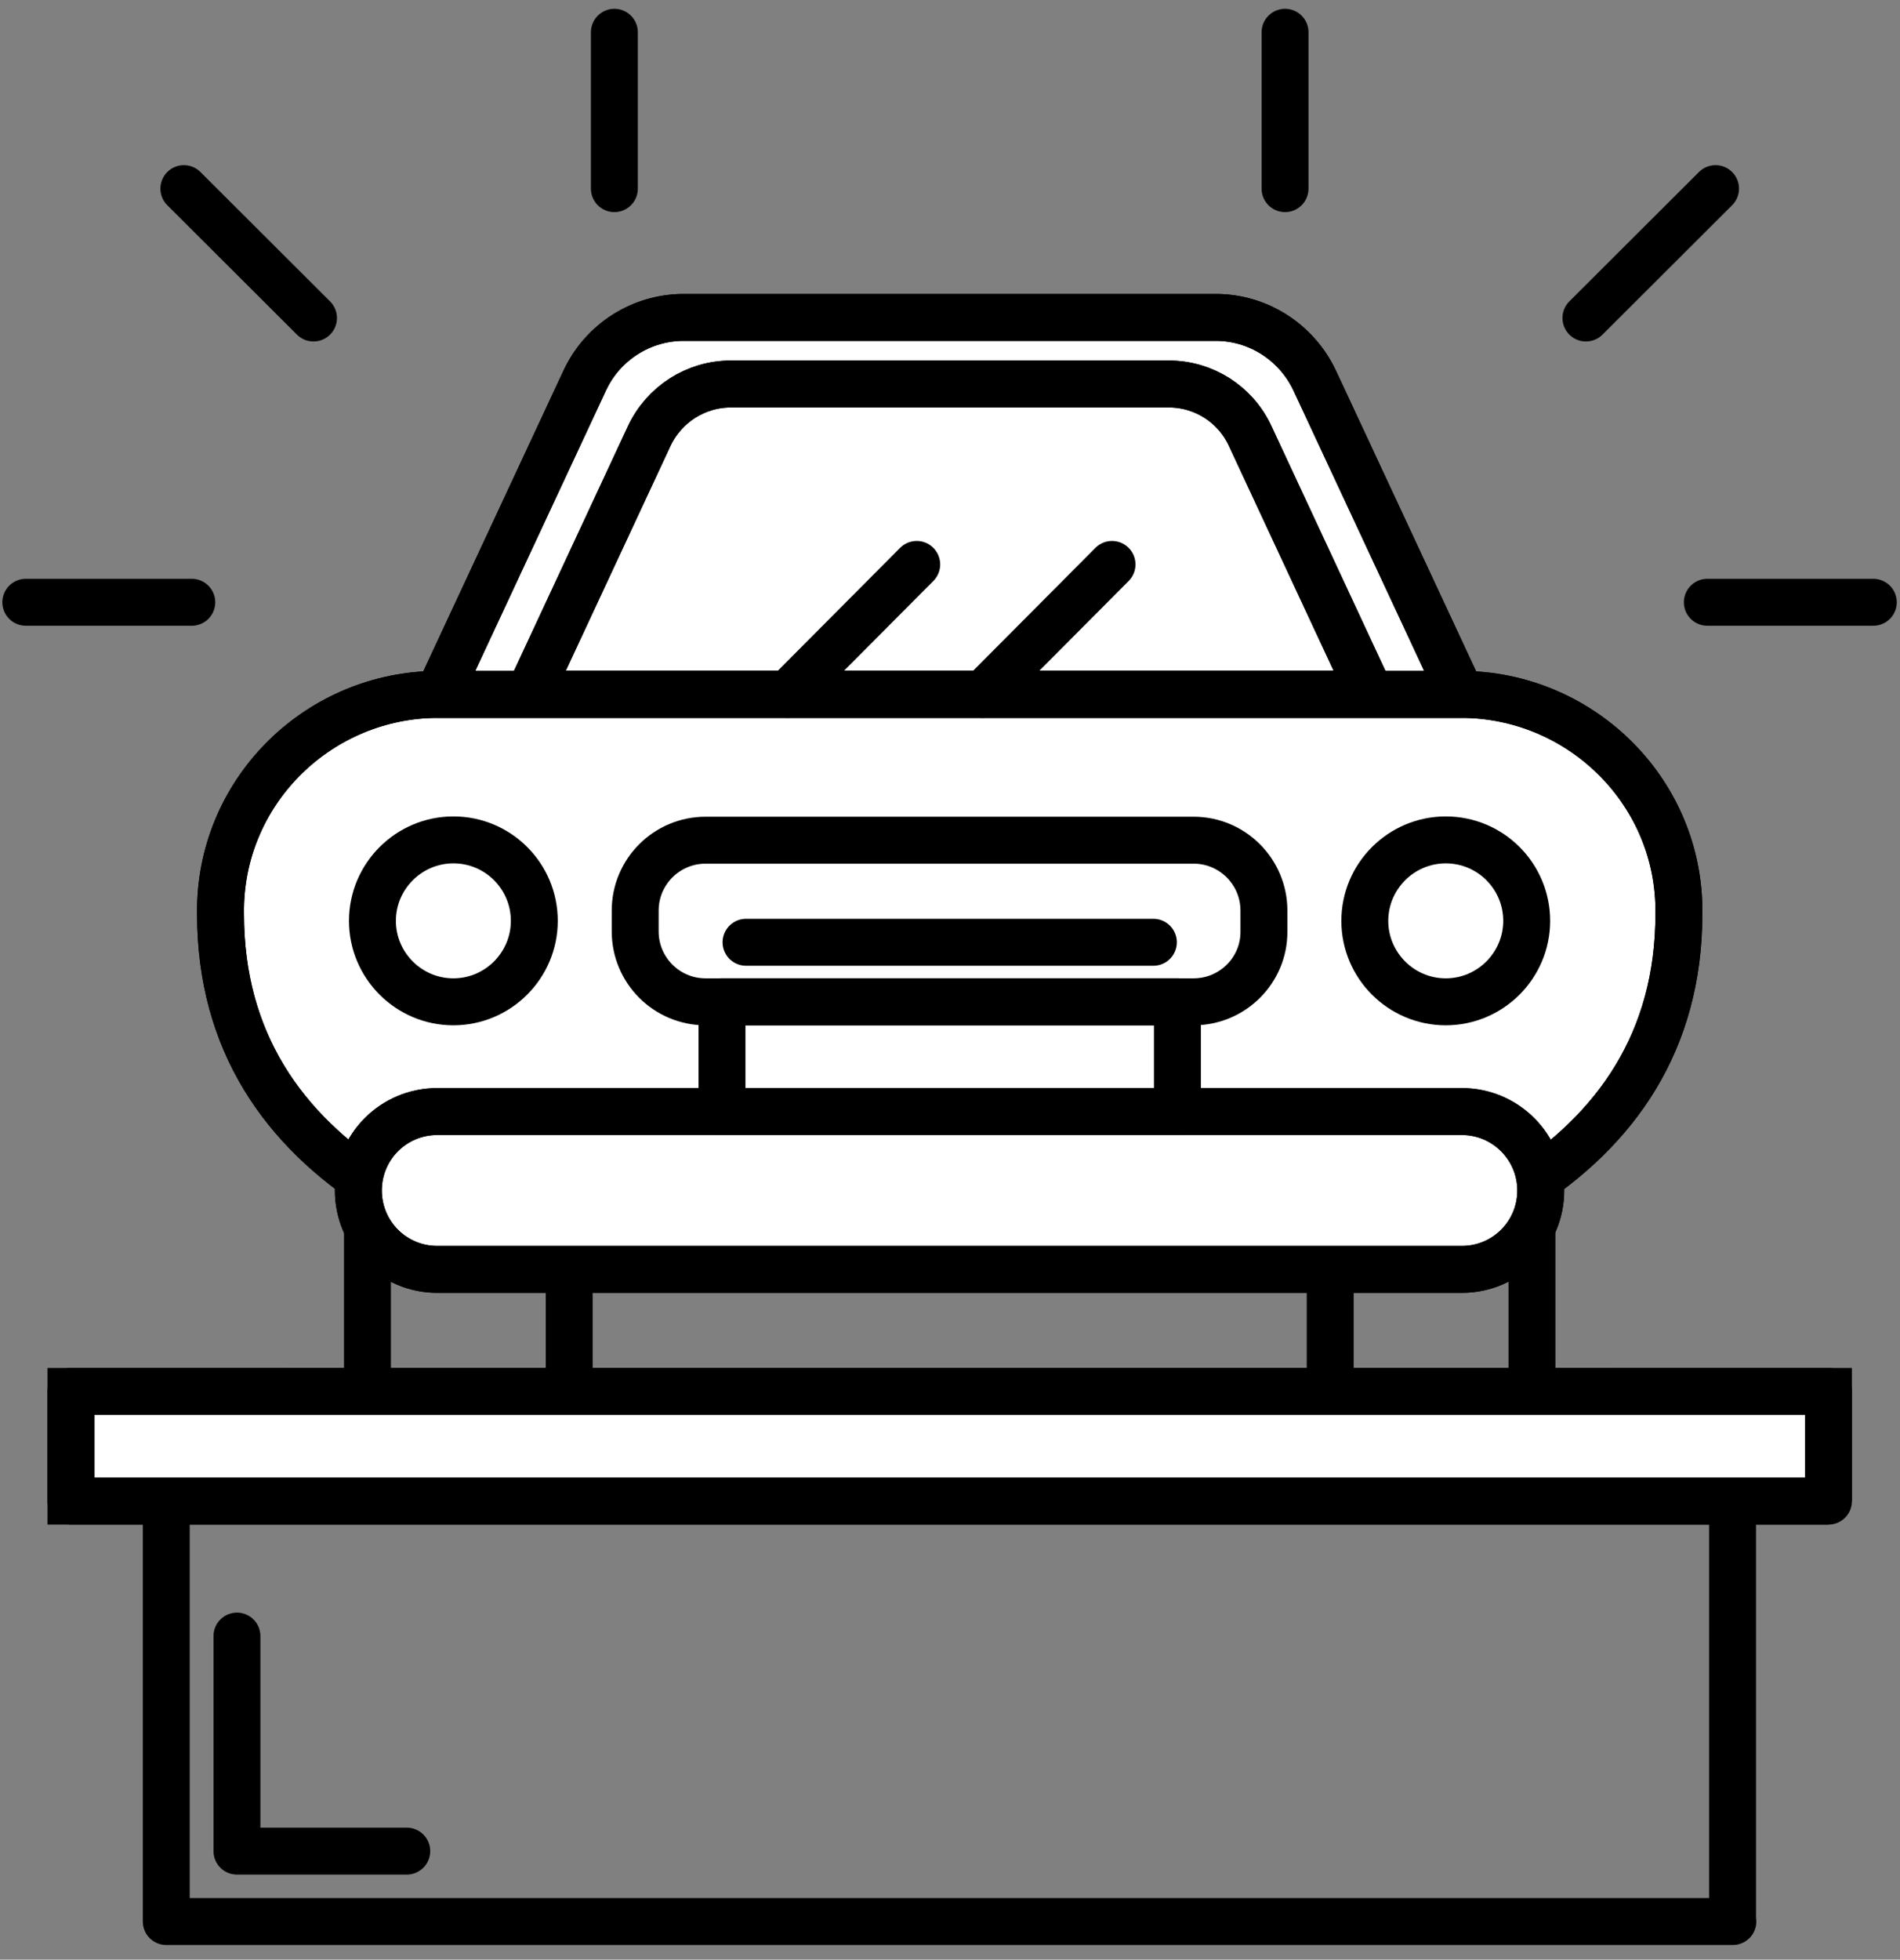
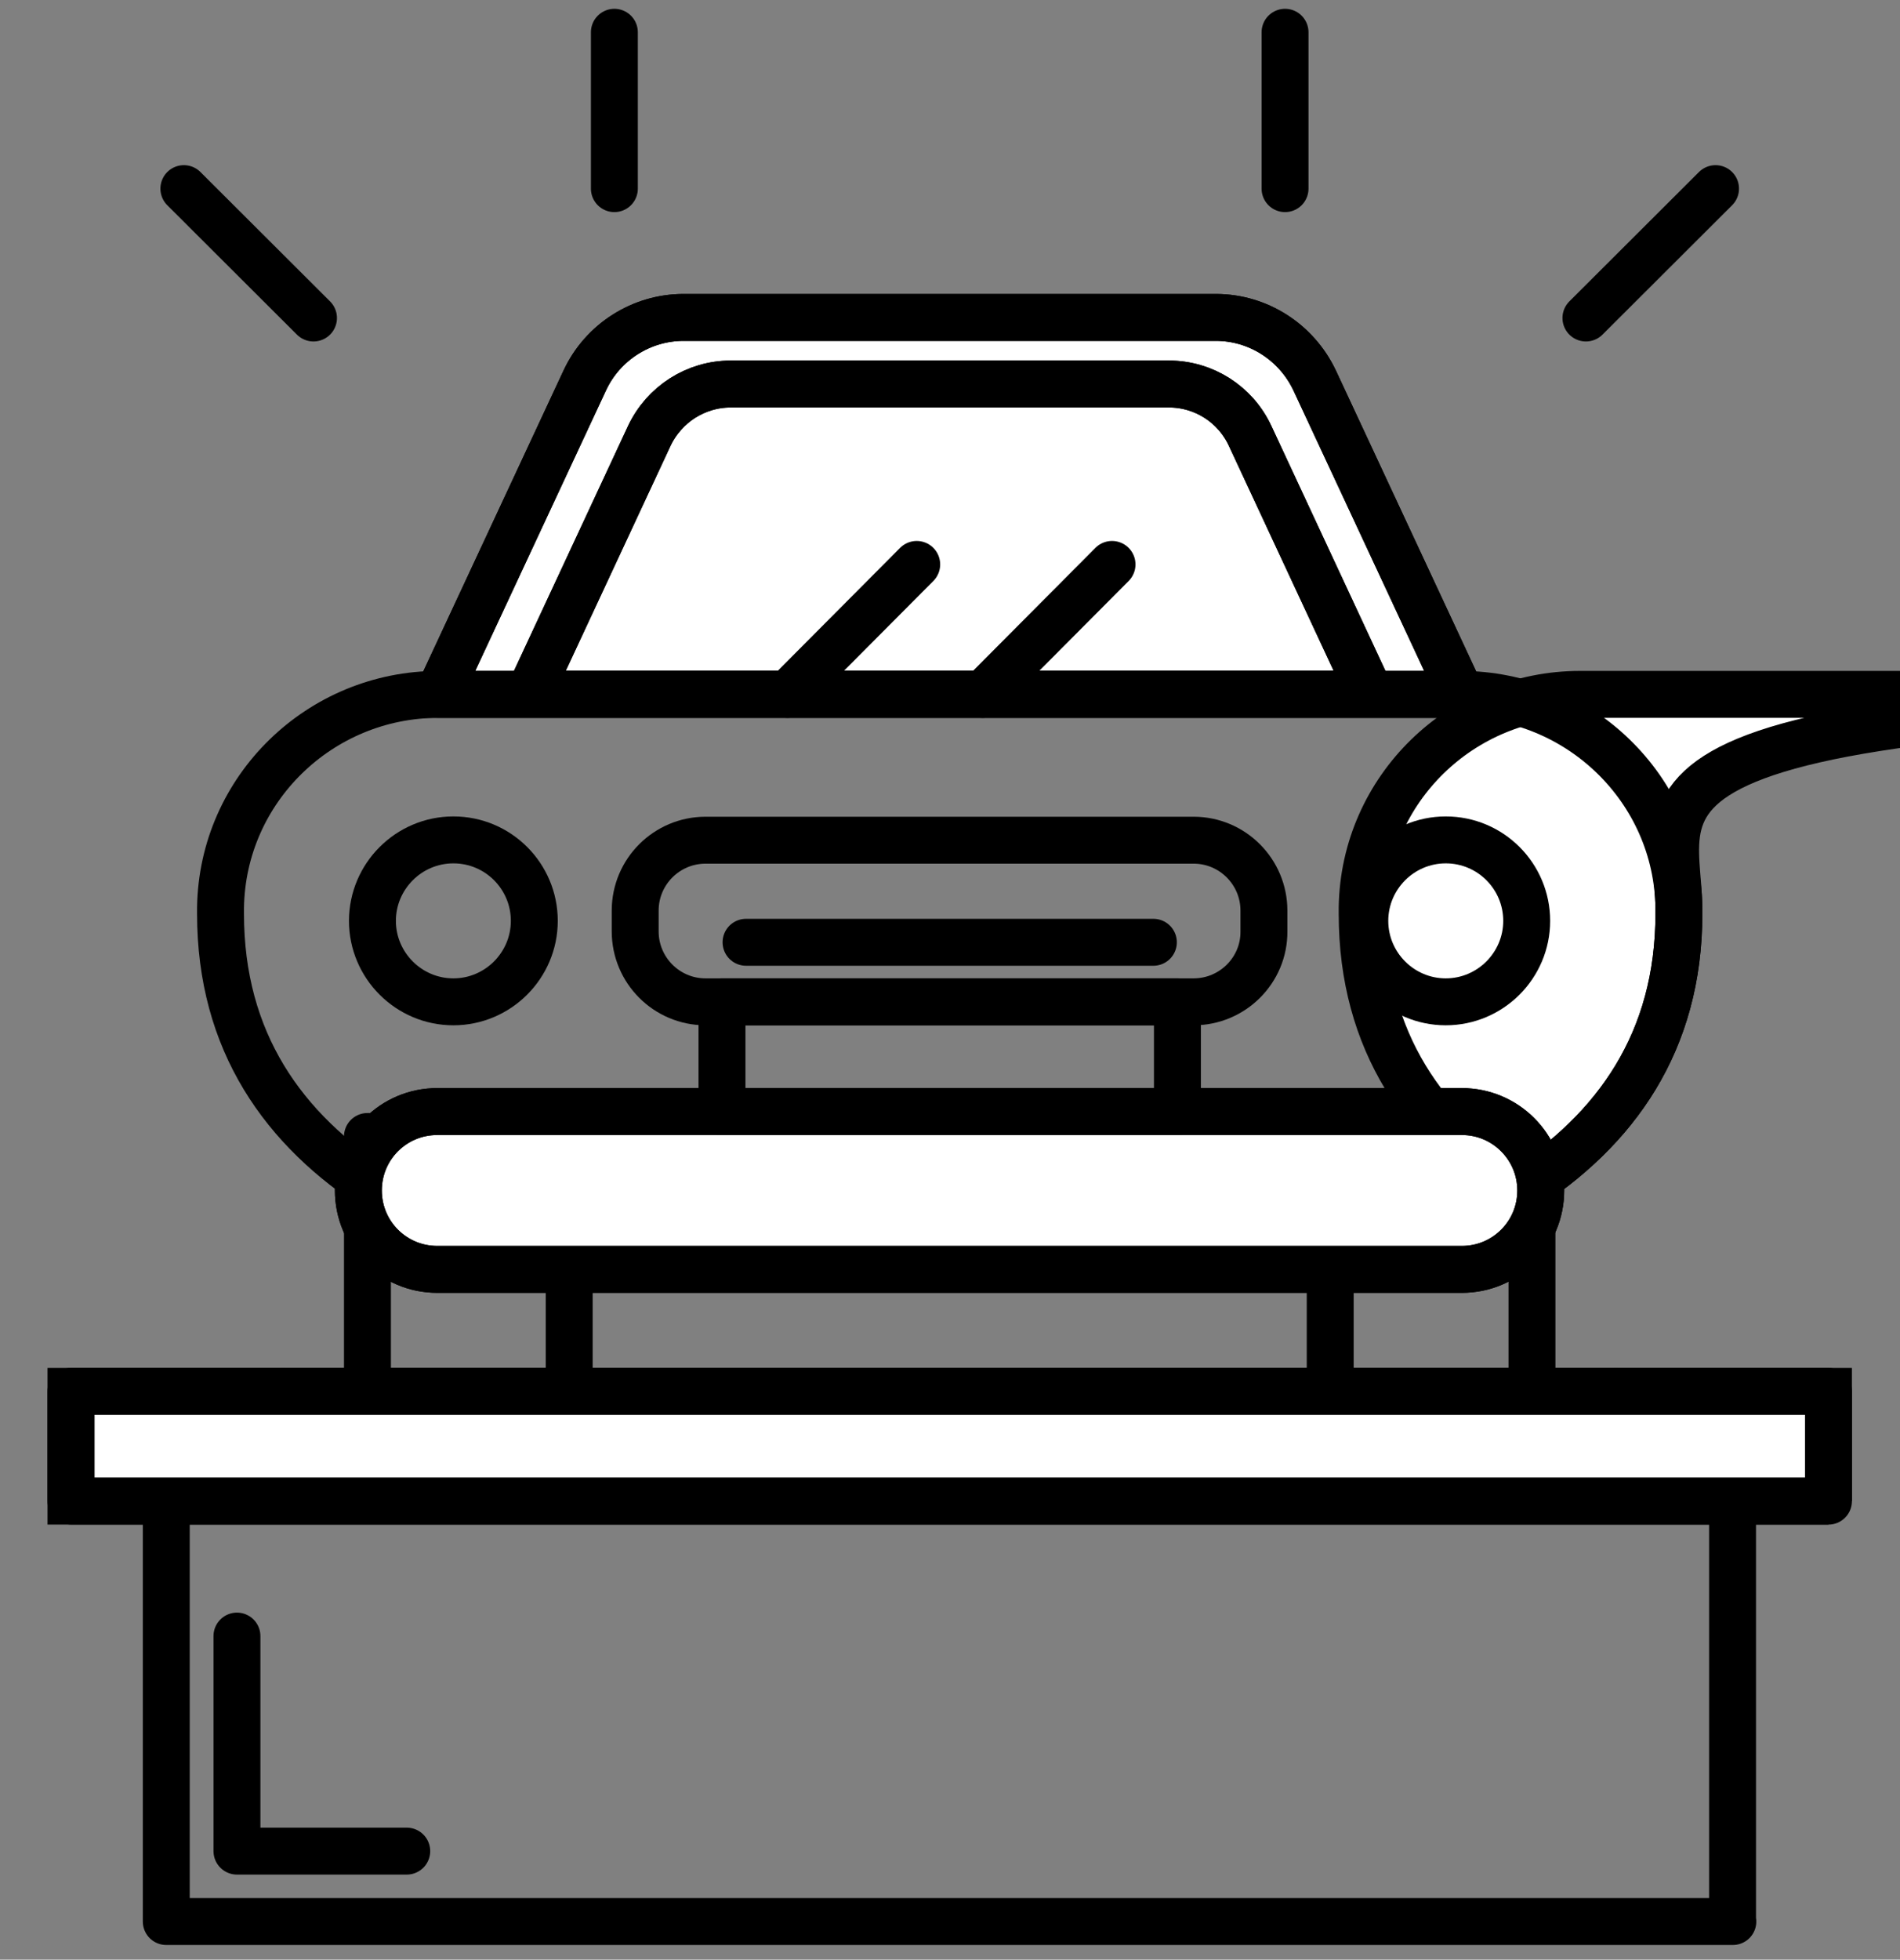
<svg xmlns="http://www.w3.org/2000/svg" version="1.1" x="0px" y="0px" viewBox="0 0 647.9 668" style="enable-background:new 0 0 647.9 668;" xml:space="preserve">
  <rect x="0" y="0" width="647.9" height="668" fill="#808080" stroke="none" />
  <style type="text/css">
	.st0{display:none;}
	.st1{display:inline;}
	
		.st2{display:inline;fill:#FFFFFF;stroke:#000000;stroke-width:29;stroke-linecap:round;stroke-linejoin:round;stroke-miterlimit:315.577;}
	.st3{fill:none;stroke:#000000;stroke-width:16;stroke-linecap:round;stroke-linejoin:round;stroke-miterlimit:1.333;}
	.st4{fill:#FFFFFF;stroke:#000000;stroke-width:16;stroke-miterlimit:10;}
	.st5{stroke:#000000;stroke-width:16;stroke-linecap:round;stroke-linejoin:round;stroke-miterlimit:1.333;}
</style>
  <g id="Calque_1" focusable="false" class="st0">
    <path class="st1" d="M154.4,192h33.7c11,0,18.6-10.8,14.9-21.2c-4.9-13.6-7.6-28-7.6-42.8s2.6-29.2,7.6-42.8   c3.8-10.3-3.9-21.2-14.9-21.2h-33.7c-7,0-13.5,4.5-15.4,11.2c-4.9,17-7.5,34.7-7.5,52.8s2.6,35.8,7.5,52.8   C140.9,187.5,147.4,192,154.4,192L154.4,192z M93.4,23.3C99,12.7,91.4,0,79.4,0H44.1c-6.3,0-12.1,3.6-14.7,9.3   C12.9,45.5,3.5,85.7,3.5,128c0,24.8,3.1,68.3,26.7,118.9c2.6,5.6,8.4,9.1,14.6,9.1h34.8c12,0,19.6-12.7,13.9-23.4   C43.8,139.3,76.8,54.5,93.4,23.3L93.4,23.3z M617.5,9.3c-2.6-5.7-8.5-9.3-14.7-9.3h-35.4c-12,0-19.7,12.7-14,23.2   c18.3,34.3,48.4,119.4,0.3,209.2c-5.7,10.7,1.8,23.5,13.9,23.5h35.2c6.3,0,12.1-3.6,14.7-9.3c16.5-36.2,26-76.4,26-118.7   S634,45.5,617.5,9.3z M492.5,64h-33.7c-11,0-18.6,10.8-14.9,21.2c4.9,13.6,7.5,28,7.5,42.8s-2.6,29.2-7.5,42.8   c-3.8,10.4,3.9,21.2,14.9,21.2h33.7c7,0,13.5-4.5,15.4-11.2c4.9-17,7.5-34.6,7.5-52.8s-2.6-35.8-7.5-52.8   C506,68.5,499.5,64,492.5,64z M376.2,164.1c7-10.3,11.2-22.7,11.2-36.1c0-35.3-28.6-64-64-64c-35.3,0-64,28.7-64,64   c0,13.4,4.1,25.8,11.2,36.1L140.2,477.5c-3.4,8.1,0.5,17.5,8.6,20.9l29.5,12.3c8.1,3.4,17.5-0.5,20.9-8.6L248.4,384h150.1   l49.2,118.1c3.4,8.2,12.8,12,20.9,8.6l29.5-12.3c8.1-3.4,12-12.8,8.6-20.9L376.2,164.1L376.2,164.1z M275.1,320l48.4-116.2   L371.8,320H275.1z" />
  </g>
  <g id="Calque_2" class="st0">
    <path id="path1421" class="st2" d="M325.4,210.8V494" />
    <path id="path1423" class="st2" d="M228.6,166.1c0,24.7-24.3,44.7-51.1,44.7H83.5c-26.7,0-48.4-20-48.4-44.7" />
    <path id="path1425" class="st2" d="M422.1,166.1c0,24.7-24.3,44.7-51.1,44.7h-91.4c-26.7,0-51.1-20-51.1-44.7" />
    <path id="path1427" class="st2" d="M615.6,166.1c0,24.7-21.7,44.7-48.4,44.7h-94.1c-26.7,0-51.1-20-51.1-44.7" />
    <path id="path1429" class="st2" d="M35.1,166.1C35.1,106.4,165.1,17,325.4,17c160.3,0,290.2,74.5,290.2,149.1" />
    <path id="path1431" class="st2" d="M228.6,166.1C228.6,39,272,17,325.4,17c53.4,0,96.7,22,96.7,149.1" />
    <path id="path1433" class="st2" d="M260.9,389.7h129" />
    <path id="path1435" class="st2" d="M260.9,494l-32.2-59.6h-96.7l-16.1-89.4" />
    <path id="path1437" class="st2" d="M131.9,434.4L99.6,494" />
-     <path id="path1439" class="st2" d="M389.9,494l32.2-59.6h96.7l16.1-89.4" />
    <path id="path1441" class="st2" d="M518.9,434.4l32.2,59.6" />
  </g>
  <g id="Calque_3">
    <path id="path879" class="st3" d="M80.8,557.7V631h57.9" />
    <path id="path881" class="st3" d="M590.9,655H56.7V515.2c0-22.6,18.3-40.8,40.8-40.8h452.5c22.6,0,40.8,18.3,40.8,40.8V655z" />
    <path id="path883" class="st3" d="M453.6,474.3h68.8v-86.9h-68.8V474.3z" />
    <path id="path885" class="st3" d="M125.3,474.3h68.8v-86.9h-68.8V474.3z" />
-     <path id="path887" class="st4" d="M572.5,309.4v2.1c0,43.5-21.4,73.7-54,94.4H129.2c-32.6-20.7-54-50.9-54-94.4v-2.1   c0.6-40.5,34-72.7,74.3-72.7h348.6C538.4,236.7,571.9,268.9,572.5,309.4" />
+     <path id="path887" class="st4" d="M572.5,309.4v2.1c0,43.5-21.4,73.7-54,94.4c-32.6-20.7-54-50.9-54-94.4v-2.1   c0.6-40.5,34-72.7,74.3-72.7h348.6C538.4,236.7,571.9,268.9,572.5,309.4" />
    <path id="path889" class="st3" d="M572.5,309.4v2.1c0,43.5-21.4,73.7-54,94.4H129.2c-32.6-20.7-54-50.9-54-94.4v-2.1   c0.6-40.5,34-72.7,74.3-72.7h348.6C538.4,236.7,571.9,268.9,572.5,309.4z" />
    <path id="path891" class="st4" d="M233.1,108.2h181.5c14.4,0,27.5,8.4,33.7,21.5l49.9,107H149.5l49.9-107   C205.5,116.6,218.7,108.2,233.1,108.2" />
    <path id="path893" class="st3" d="M233.1,108.2h181.5c14.4,0,27.5,8.4,33.7,21.5l49.9,107H149.5l49.9-107   C205.5,116.6,218.7,108.2,233.1,108.2z" />
    <path id="path895" class="st4" d="M249.2,130.9h149.4c11.9,0,22.7,6.9,27.7,17.7l41,88H180.4l41-88   C226.5,137.8,237.3,130.9,249.2,130.9" />
    <path id="path897" class="st3" d="M249.2,130.9h149.4c11.9,0,22.7,6.9,27.7,17.7l41,88H180.4l41-88   C226.5,137.8,237.3,130.9,249.2,130.9z" />
    <path id="path899" class="st3" d="M335.1,236.7l44.1-44.3" />
    <path id="path901" class="st3" d="M268.5,236.7l44.1-44.3" />
    <path id="path903" class="st4" d="M498.5,378.9H149.1c-14.9,0-26.9,12-26.9,26.9c0,14.9,12,26.9,26.9,26.9h349.4   c14.9,0,26.9-12,26.9-26.9C525.4,391,513.4,378.9,498.5,378.9" />
    <path id="path905" class="st3" d="M498.5,378.9H149.1c-14.9,0-26.9,12-26.9,26.9c0,14.9,12,26.9,26.9,26.9h349.4   c14.9,0,26.9-12,26.9-26.9C525.4,391,513.4,378.9,498.5,378.9z" />
    <path id="path907" class="st3" d="M182.2,313.9c0,15.2-12.4,27.6-27.6,27.6c-15.2,0-27.6-12.4-27.6-27.6   c0-15.2,12.4-27.6,27.6-27.6C169.9,286.3,182.2,298.7,182.2,313.9z" />
    <path id="path909" class="st3" d="M520.6,313.9c0,15.2-12.4,27.6-27.6,27.6c-15.2,0-27.6-12.4-27.6-27.6   c0-15.2,12.4-27.6,27.6-27.6C508.3,286.3,520.6,298.7,520.6,313.9z" />
    <path id="path911" class="st3" d="M401.5,378.9H246.2v-37.4h155.3V378.9z" />
    <path id="path913" class="st3" d="M407,341.5H240.6c-13.3,0-24-10.8-24-24v-7.1c0-13.3,10.8-24,24-24H407c13.3,0,24,10.8,24,24v7.1   C431.1,330.7,420.3,341.5,407,341.5z" />
    <path id="path915" class="st3" d="M254.4,321.2h138.9" />
    <path id="path917" class="st4" d="M623.5,511.7H24.2v-37.4h599.3V511.7" />
    <path id="path919" class="st3" d="M623.5,511.7H24.2v-37.4h599.3V511.7z" />
    <path id="path921" class="st3" d="M438.2,64.3V11" />
    <path id="path923" class="st5" d="M540.8,108.4L585,64.3" />
-     <path id="path925" class="st3" d="M582.2,205.3h56.6" />
    <path id="path927" class="st3" d="M209.5,64.3V11" />
    <path id="path929" class="st3" d="M106.9,108.4L62.7,64.3" />
-     <path id="path931" class="st3" d="M65.4,205.3H8.8" />
  </g>
</svg>